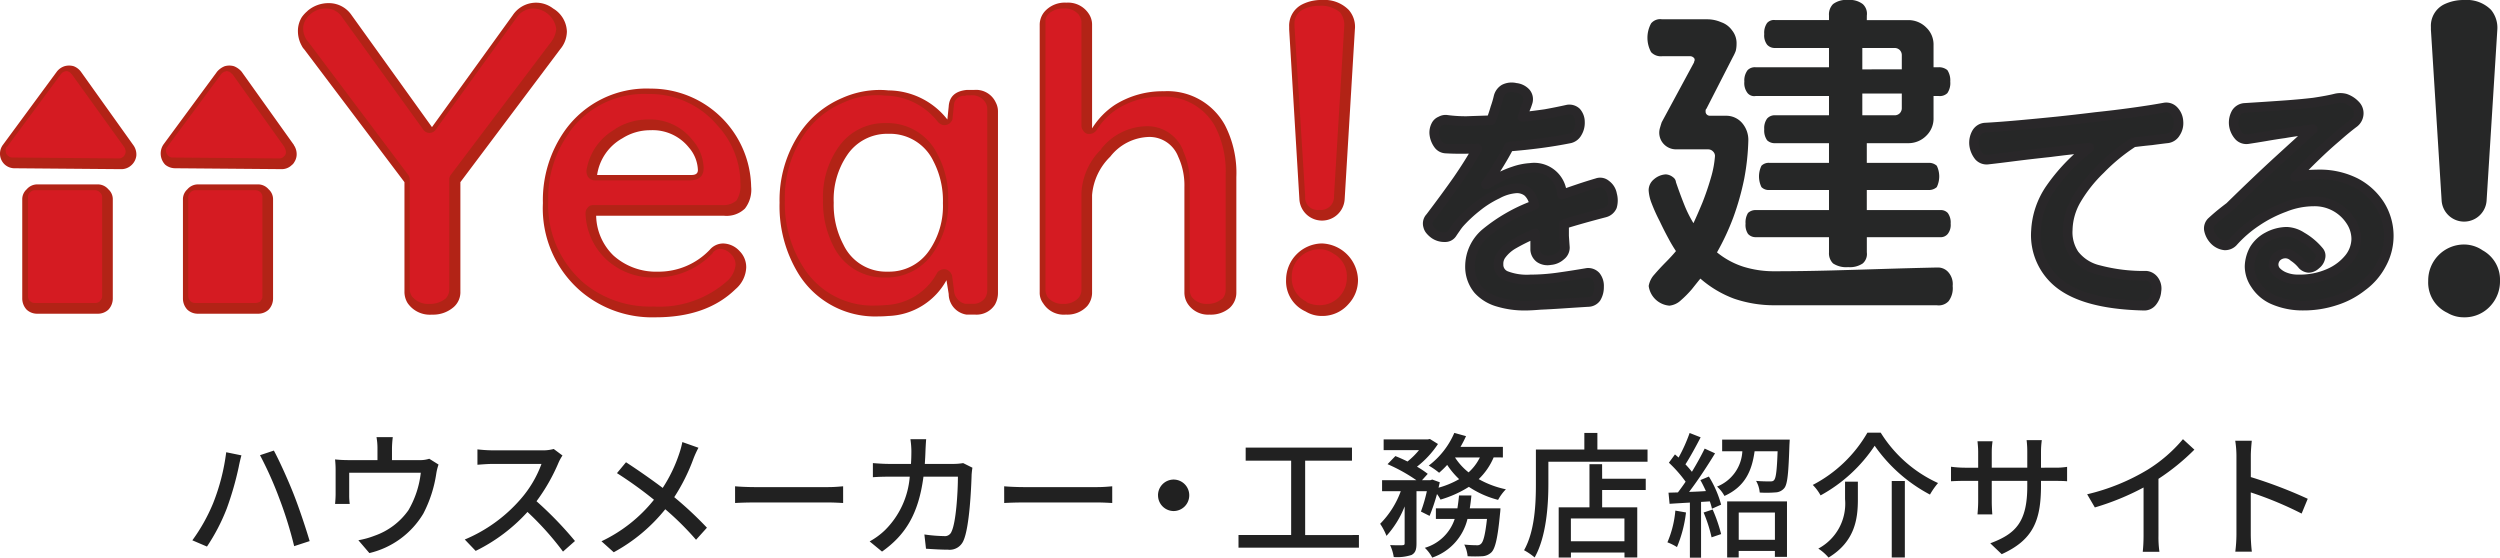
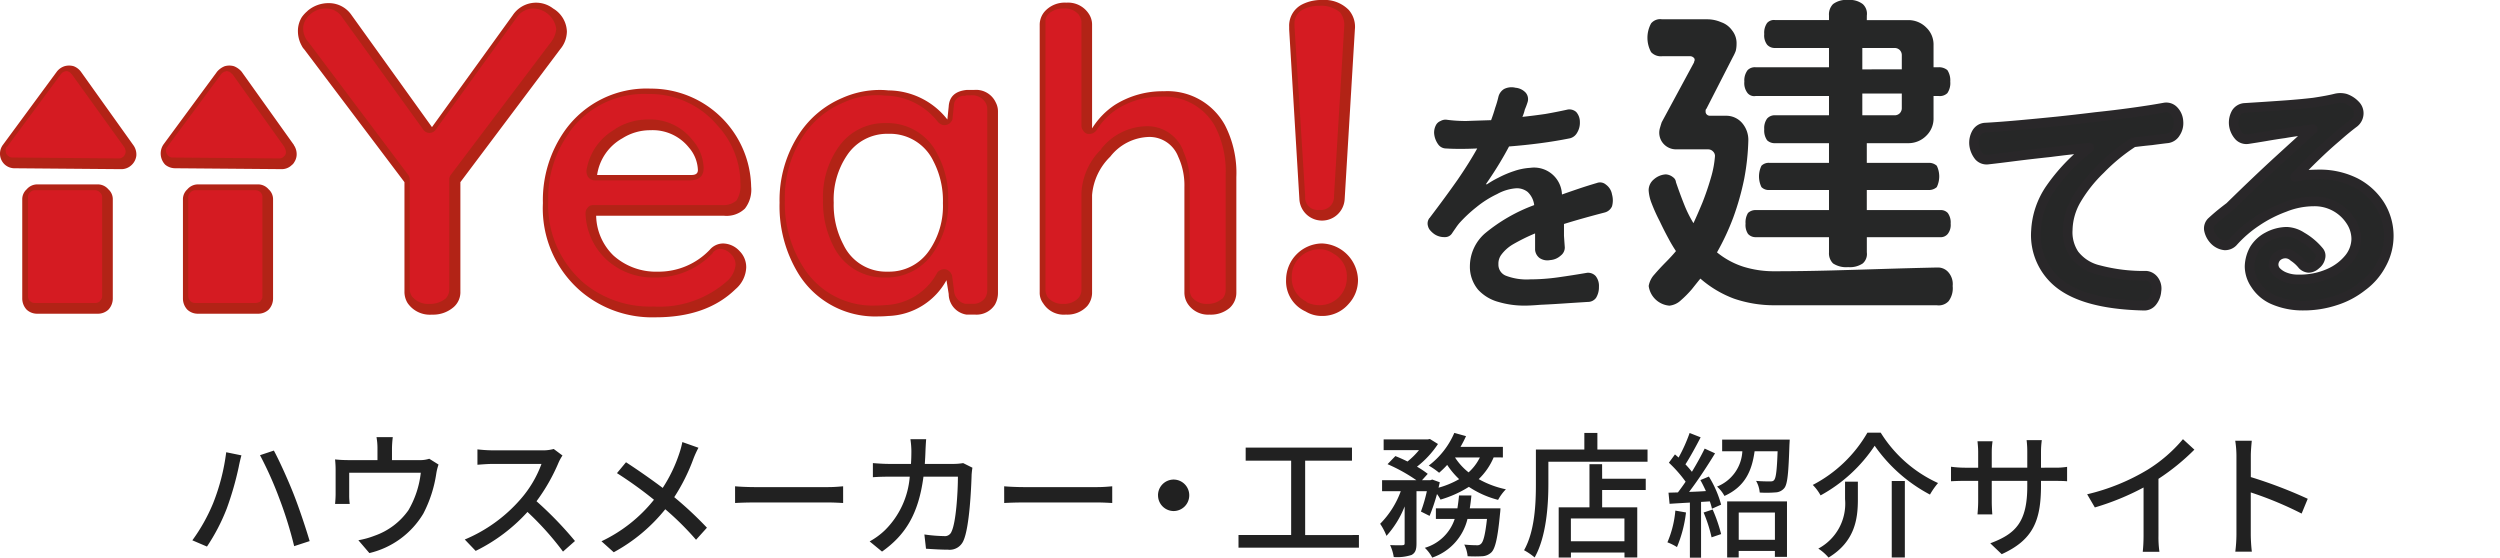
<svg xmlns="http://www.w3.org/2000/svg" width="260" height="58" viewBox="0 0 260 58">
  <g id="グループ_843" data-name="グループ 843" transform="translate(8934 2384)">
    <g id="グループ_552" data-name="グループ 552" transform="translate(-8960.635 -2390.307)">
      <g id="グループ_536" data-name="グループ 536" transform="translate(26.635 6.307)">
-         <path id="パス_267" data-name="パス 267" d="M619.621,123.815a3.555,3.555,0,0,1,2.781,1.029,2.936,2.936,0,0,1,.649,2.056l-1.112,17.715a2.344,2.344,0,0,1-4.684,0L616.143,126.9v-.28a2.491,2.491,0,0,1,1.344-2.337A4.684,4.684,0,0,1,619.621,123.815Zm1.9,26.036a3.474,3.474,0,0,1,1.808,3.178,3.751,3.751,0,0,1-.927,2.525,3.607,3.607,0,0,1-2.829,1.261,3.3,3.3,0,0,1-1.715-.467,3.472,3.472,0,0,1-1.995-3.319,3.732,3.732,0,0,1,3.757-3.786A3.426,3.426,0,0,1,621.522,149.851Z" transform="translate(-363.329 -123.815)" fill="#262727" fill-rule="evenodd" />
        <g id="グループ_528" data-name="グループ 528" transform="translate(148.482 9.089)">
          <g id="グループ_527" data-name="グループ 527" transform="translate(0 0)">
            <path id="パス_284" data-name="パス 284" d="M427.508,140.532a1.065,1.065,0,0,1,.889.256,1.542,1.542,0,0,1,.38,1.024,1.991,1.991,0,0,1-.3,1.152,1.175,1.175,0,0,1-.719.555q-1.483.3-3.09.512t-3.259.341q-.424.811-1.017,1.792T419,148.3h.127a9.8,9.8,0,0,1,1.185-.683,10.542,10.542,0,0,1,1.609-.683,6.383,6.383,0,0,1,1.693-.341,2.9,2.9,0,0,1,3.3,2.774q.846-.3,1.734-.6t1.905-.6a.929.929,0,0,1,.931.17,1.574,1.574,0,0,1,.635,1.024,2.269,2.269,0,0,1,0,1.237,1.137,1.137,0,0,1-.761.64q-2.455.64-4.233,1.195v1.238q.043.639.084,1.194a1.054,1.054,0,0,1-.423.854,1.8,1.8,0,0,1-1.1.469,1.455,1.455,0,0,1-1.1-.214,1.186,1.186,0,0,1-.467-.853v-1.707a19.937,19.937,0,0,0-2.328,1.152,4.108,4.108,0,0,0-1.185,1.067,1.534,1.534,0,0,0-.3.981,1.229,1.229,0,0,0,.763,1.194,6.042,6.042,0,0,0,2.539.385,21.122,21.122,0,0,0,2.919-.213q1.526-.216,3.006-.471a1.077,1.077,0,0,1,.889.342,1.628,1.628,0,0,1,.338,1.109,2.12,2.12,0,0,1-.3,1.153,1.041,1.041,0,0,1-.847.426q-1.4.087-2.666.171t-2.285.128q-1.017.085-1.609.085a9.476,9.476,0,0,1-2.752-.384,4.446,4.446,0,0,1-2.115-1.279,3.735,3.735,0,0,1-.847-2.476,4.562,4.562,0,0,1,1.566-3.371,17.474,17.474,0,0,1,5.121-2.944,2.229,2.229,0,0,0-.678-1.366,1.8,1.8,0,0,0-1.185-.384,4.789,4.789,0,0,0-1.99.6,10.5,10.5,0,0,0-2.157,1.365,14.412,14.412,0,0,0-1.778,1.664,5.678,5.678,0,0,0-.381.512c-.141.2-.268.383-.38.554a.853.853,0,0,1-.762.384,1.825,1.825,0,0,1-1.058-.3,2.356,2.356,0,0,1-.466-.426,1.018,1.018,0,0,1-.212-.427.929.929,0,0,1,.171-.853c.028,0,.041-.015.041-.043q1.651-2.175,2.878-3.926,1.227-1.792,2.032-3.243-.931.042-1.736.043-.846,0-1.523-.043a1,1,0,0,1-.8-.427,2.246,2.246,0,0,1-.423-1.152,1.639,1.639,0,0,1,.17-.81.91.91,0,0,1,.508-.47.992.992,0,0,1,.635-.128,14.708,14.708,0,0,0,2.074.128q1.185-.042,2.539-.085c.171-.455.311-.882.423-1.28a10.325,10.325,0,0,0,.338-1.152,1.315,1.315,0,0,1,.593-.811,1.723,1.723,0,0,1,1.185-.128,1.632,1.632,0,0,1,1.058.512,1.034,1.034,0,0,1,.211.938,6.88,6.88,0,0,1-.3.811,4.013,4.013,0,0,1-.254.768q1.185-.128,2.37-.3Q426.365,140.788,427.508,140.532Z" transform="translate(-412.952 -138.228)" fill="#262727" fill-rule="evenodd" />
-             <path id="パス_285" data-name="パス 285" d="M427.508,140.532q-1.143.256-2.328.469-1.185.171-2.37.3a4.013,4.013,0,0,0,.254-.768,6.88,6.88,0,0,0,.3-.811,1.034,1.034,0,0,0-.211-.938,1.632,1.632,0,0,0-1.058-.512,1.723,1.723,0,0,0-1.185.128,1.315,1.315,0,0,0-.593.811,10.325,10.325,0,0,1-.338,1.152c-.113.4-.253.825-.423,1.28q-1.353.043-2.539.085a14.708,14.708,0,0,1-2.074-.128.992.992,0,0,0-.635.128.91.91,0,0,0-.508.47,1.639,1.639,0,0,0-.17.81,2.246,2.246,0,0,0,.423,1.152,1,1,0,0,0,.8.427q.678.042,1.523.043.8,0,1.736-.043-.8,1.451-2.032,3.243-1.228,1.75-2.878,3.926c0,.029-.013.043-.041.043a.929.929,0,0,0-.171.853,1.018,1.018,0,0,0,.212.427,2.356,2.356,0,0,0,.466.426,1.825,1.825,0,0,0,1.058.3.853.853,0,0,0,.762-.384c.112-.171.24-.356.38-.554a5.678,5.678,0,0,1,.381-.512,14.412,14.412,0,0,1,1.778-1.664,10.5,10.5,0,0,1,2.157-1.365,4.789,4.789,0,0,1,1.99-.6,1.8,1.8,0,0,1,1.185.384,2.229,2.229,0,0,1,.678,1.366,17.474,17.474,0,0,0-5.121,2.944,4.562,4.562,0,0,0-1.566,3.371,3.735,3.735,0,0,0,.847,2.476,4.446,4.446,0,0,0,2.115,1.279,9.476,9.476,0,0,0,2.752.384q.592,0,1.609-.085,1.015-.042,2.285-.128t2.666-.171a1.041,1.041,0,0,0,.847-.426,2.12,2.12,0,0,0,.3-1.153,1.628,1.628,0,0,0-.338-1.109,1.077,1.077,0,0,0-.889-.342q-1.482.256-3.006.471a21.122,21.122,0,0,1-2.919.213,6.042,6.042,0,0,1-2.539-.385,1.229,1.229,0,0,1-.763-1.194,1.534,1.534,0,0,1,.3-.981,4.108,4.108,0,0,1,1.185-1.067,19.937,19.937,0,0,1,2.328-1.152v1.707a1.186,1.186,0,0,0,.467.853,1.455,1.455,0,0,0,1.1.214,1.8,1.8,0,0,0,1.1-.469,1.054,1.054,0,0,0,.423-.854q-.042-.554-.084-1.194v-1.238q1.777-.555,4.233-1.195a1.137,1.137,0,0,0,.761-.64,2.269,2.269,0,0,0,0-1.237,1.574,1.574,0,0,0-.635-1.024.929.929,0,0,0-.931-.17q-1.015.3-1.905.6t-1.734.6a2.9,2.9,0,0,0-3.3-2.774,6.383,6.383,0,0,0-1.693.341,10.542,10.542,0,0,0-1.609.683,9.8,9.8,0,0,0-1.185.683H419q.8-1.152,1.4-2.134t1.017-1.792q1.649-.128,3.259-.341t3.09-.512a1.175,1.175,0,0,0,.719-.555,1.991,1.991,0,0,0,.3-1.152,1.542,1.542,0,0,0-.38-1.024A1.065,1.065,0,0,0,427.508,140.532Z" transform="translate(-412.952 -138.228)" fill="none" stroke="#292729" stroke-linecap="round" stroke-linejoin="round" stroke-width="1" fill-rule="evenodd" />
          </g>
        </g>
        <g id="グループ_529" data-name="グループ 529" transform="translate(171.334 0)">
          <path id="パス_286" data-name="パス 286" d="M482.349,148.734q2.834-.084,4.909-.128h.17a1.431,1.431,0,0,1,.973.427,1.866,1.866,0,0,1,.508,1.493,2.251,2.251,0,0,1-.423,1.579,1.4,1.4,0,0,1-1.229.427h-16.8a12.852,12.852,0,0,1-4.275-.683,11.307,11.307,0,0,1-3.512-2.091q-.382.469-.889,1.109a10.943,10.943,0,0,1-1.142,1.152,2.053,2.053,0,0,1-1.186.555,2.368,2.368,0,0,1-2.158-2.048,2.347,2.347,0,0,1,.592-1.194q.551-.639,1.186-1.28t1.057-1.153a14.7,14.7,0,0,1-.762-1.28q-.467-.854-.931-1.835a17.715,17.715,0,0,1-.846-1.878,4.37,4.37,0,0,1-.3-1.322,1.461,1.461,0,0,1,.55-1.152,2.053,2.053,0,0,1,1.228-.512,1.314,1.314,0,0,1,.761.3.7.7,0,0,1,.3.512q.422,1.237.847,2.3a12.6,12.6,0,0,0,.973,1.963q.381-.811.932-2.133.507-1.28.887-2.6A10.544,10.544,0,0,0,464.19,137a.656.656,0,0,0-.211-.469.689.689,0,0,0-.508-.213h-3.343a1.761,1.761,0,0,1-1.269-.554,1.717,1.717,0,0,1-.382-1.707q.085-.3.17-.555l3.343-6.187a.384.384,0,0,0,.043-.17.176.176,0,0,0,.041-.128.287.287,0,0,0-.127-.256.515.515,0,0,0-.381-.128h-2.879a1.376,1.376,0,0,1-1.142-.427,3.122,3.122,0,0,1,0-2.987,1.227,1.227,0,0,1,1.142-.427h4.656a3.62,3.62,0,0,1,1.481.3,2.3,2.3,0,0,1,1.143.853,2.118,2.118,0,0,1,.466,1.408,3.009,3.009,0,0,1-.084.726,4.439,4.439,0,0,1-.3.64l-2.751,5.377a.244.244,0,0,0-.085.171v.128a.411.411,0,0,0,.126.3.458.458,0,0,0,.339.128h1.651a2.18,2.18,0,0,1,1.693.768,2.687,2.687,0,0,1,.635,1.835,24.486,24.486,0,0,1-.423,3.926,27.677,27.677,0,0,1-1.143,4.053,25.277,25.277,0,0,1-1.693,3.627,8.394,8.394,0,0,0,2.751,1.493,10.594,10.594,0,0,0,3.218.47q2.878,0,6.01-.085T482.349,148.734Zm1.057-16.172a.754.754,0,0,0,.212-.555v-1.493h-4.106v2.261h3.344A.741.741,0,0,0,483.406,132.563Zm.212-4.566v-1.451a.752.752,0,0,0-.212-.554.741.741,0,0,0-.55-.214h-3.344V128Zm-3.64-5.12h4.359a2.609,2.609,0,0,1,1.821.768,2.427,2.427,0,0,1,.761,1.835v2.3h.509a1.361,1.361,0,0,1,.931.3,1.966,1.966,0,0,1,.3,1.195,1.853,1.853,0,0,1-.3,1.194,1.133,1.133,0,0,1-.931.3h-.509v2.262a2.48,2.48,0,0,1-.761,1.878,2.615,2.615,0,0,1-1.821.768h-4.359v2.048h6.391a1.2,1.2,0,0,1,.888.3,2.547,2.547,0,0,1,0,2.219,1.2,1.2,0,0,1-.888.3h-6.391v2.091H487.6a1,1,0,0,1,.8.3,1.683,1.683,0,0,1,.3,1.109,1.505,1.505,0,0,1-.3,1.067.939.939,0,0,1-.8.341h-7.618v1.579a1.306,1.306,0,0,1-.424,1.152,2.4,2.4,0,0,1-1.523.384,2.487,2.487,0,0,1-1.566-.384,1.48,1.48,0,0,1-.423-1.152v-1.579h-7.576a1.059,1.059,0,0,1-.846-.341,1.675,1.675,0,0,1-.255-1.067,1.88,1.88,0,0,1,.255-1.109,1.137,1.137,0,0,1,.846-.3h7.576v-2.091h-6.178a1.057,1.057,0,0,1-.846-.3,2.541,2.541,0,0,1,0-2.219,1.054,1.054,0,0,1,.846-.3h6.178v-2.048h-5.587a1.141,1.141,0,0,1-.847-.3,1.764,1.764,0,0,1-.3-1.153,1.68,1.68,0,0,1,.3-1.109,1.062,1.062,0,0,1,.847-.341h5.587V130.77h-7.618a.9.9,0,0,1-.846-.3,1.675,1.675,0,0,1-.339-1.194,1.774,1.774,0,0,1,.339-1.195,1.056,1.056,0,0,1,.846-.3h7.618v-2.006h-5.587a1.061,1.061,0,0,1-.847-.341,1.58,1.58,0,0,1-.3-1.109,1.758,1.758,0,0,1,.3-1.152.955.955,0,0,1,.847-.3h5.587v-.469a1.539,1.539,0,0,1,.423-1.195,2.3,2.3,0,0,1,1.566-.427,2.224,2.224,0,0,1,1.523.427,1.361,1.361,0,0,1,.424,1.195Z" transform="translate(-457.165 -120.785)" fill="#262727" fill-rule="evenodd" />
        </g>
        <g id="グループ_531" data-name="グループ 531" transform="translate(205.303 11.165)">
          <g id="グループ_530" data-name="グループ 530" transform="translate(0 0)">
            <path id="パス_287" data-name="パス 287" d="M541.349,142.738q1.863-.256,3.259-.512a1.069,1.069,0,0,1,.931.3,1.75,1.75,0,0,1,.508,1.152,1.8,1.8,0,0,1-.3,1.194,1.145,1.145,0,0,1-.8.555c-.507.057-1.073.128-1.693.214q-.889.085-1.9.213a19.6,19.6,0,0,0-3.429,2.816,14.78,14.78,0,0,0-2.5,3.158,6.486,6.486,0,0,0-.889,3.115,4.134,4.134,0,0,0,.678,2.56,4.513,4.513,0,0,0,2.539,1.622,18.163,18.163,0,0,0,4.952.6,1.141,1.141,0,0,1,.8.47,1.434,1.434,0,0,1,.254,1.109,2,2,0,0,1-.423,1.109,1.04,1.04,0,0,1-.847.426q-5.756-.128-8.507-2.048a6.426,6.426,0,0,1-2.751-5.76,8.466,8.466,0,0,1,1.481-4.353,19.048,19.048,0,0,1,4.063-4.267q-2.115.214-4.105.47-1.988.213-3.681.426-1.652.213-2.794.341a1.076,1.076,0,0,1-.889-.341,2.335,2.335,0,0,1-.508-1.195,2.071,2.071,0,0,1,.255-1.238,1.113,1.113,0,0,1,.847-.554q1.565-.085,3.47-.257t4.021-.384q2.031-.213,4.105-.47Q539.529,142.994,541.349,142.738Z" transform="translate(-524.794 -142.21)" fill="#262727" fill-rule="evenodd" />
            <path id="パス_288" data-name="パス 288" d="M541.349,142.738q-1.82.256-3.852.469-2.074.256-4.105.47-2.116.213-4.021.384t-3.47.257a1.113,1.113,0,0,0-.847.554,2.071,2.071,0,0,0-.255,1.238,2.335,2.335,0,0,0,.508,1.195,1.076,1.076,0,0,0,.889.341q1.142-.127,2.794-.341,1.692-.214,3.681-.426,1.99-.257,4.105-.47a19.048,19.048,0,0,0-4.063,4.267,8.466,8.466,0,0,0-1.481,4.353,6.426,6.426,0,0,0,2.751,5.76q2.752,1.92,8.507,2.048a1.04,1.04,0,0,0,.847-.426,2,2,0,0,0,.423-1.109,1.434,1.434,0,0,0-.254-1.109,1.141,1.141,0,0,0-.8-.47,18.163,18.163,0,0,1-4.952-.6,4.513,4.513,0,0,1-2.539-1.622,4.134,4.134,0,0,1-.678-2.56,6.486,6.486,0,0,1,.889-3.115,14.78,14.78,0,0,1,2.5-3.158,19.6,19.6,0,0,1,3.429-2.816q1.016-.128,1.9-.213c.62-.086,1.186-.156,1.693-.214a1.145,1.145,0,0,0,.8-.555,1.8,1.8,0,0,0,.3-1.194,1.75,1.75,0,0,0-.508-1.152,1.069,1.069,0,0,0-.931-.3Q543.212,142.482,541.349,142.738Z" transform="translate(-524.794 -142.21)" fill="none" stroke="#292729" stroke-linecap="round" stroke-linejoin="round" stroke-width="1" fill-rule="evenodd" />
          </g>
        </g>
        <g id="グループ_533" data-name="グループ 533" transform="translate(229.726 10.177)">
          <g id="グループ_532" data-name="グループ 532" transform="translate(0 0)">
            <path id="パス_289" data-name="パス 289" d="M582.929,140.806q1.438-.213,2.285-.426a2.028,2.028,0,0,1,1.016,0,2.572,2.572,0,0,1,1.058.683,1.2,1.2,0,0,1,.339,1.024,1.249,1.249,0,0,1-.464.811q-.807.6-1.864,1.536-1.059.9-2.158,1.963t-2.116,2.134q.635-.128,1.311-.214.677-.043,1.355-.043a8.287,8.287,0,0,1,3.6.854,6.653,6.653,0,0,1,2.539,2.3,6.087,6.087,0,0,1,.17,6.187,6.743,6.743,0,0,1-1.989,2.3,8.727,8.727,0,0,1-2.838,1.493,10.547,10.547,0,0,1-3.3.512,7.651,7.651,0,0,1-3.175-.64,4.187,4.187,0,0,1-1.82-1.578,3.351,3.351,0,0,1-.593-1.877,3.868,3.868,0,0,1,.508-1.793,3.587,3.587,0,0,1,1.4-1.28,4.3,4.3,0,0,1,1.947-.512,3.067,3.067,0,0,1,1.566.512,6.6,6.6,0,0,1,1.82,1.536.712.712,0,0,1,.128.64,1.206,1.206,0,0,1-.466.726,1.151,1.151,0,0,1-.762.341,1.029,1.029,0,0,1-.634-.3,4.047,4.047,0,0,0-.932-.853,1.27,1.27,0,0,0-.762-.341,1.307,1.307,0,0,0-.973.341,1.159,1.159,0,0,0-.339.853,1.093,1.093,0,0,0,.253.64,2.437,2.437,0,0,0,.889.6,3.619,3.619,0,0,0,1.439.257,7.463,7.463,0,0,0,3.218-.64,5.516,5.516,0,0,0,2.073-1.579,3.311,3.311,0,0,0,.721-1.963,3.421,3.421,0,0,0-.594-1.92,4.456,4.456,0,0,0-3.85-2.005,8.184,8.184,0,0,0-3.006.6A13.51,13.51,0,0,0,577,153.181a12.756,12.756,0,0,0-2.455,2.134,1.147,1.147,0,0,1-.847.341,1.764,1.764,0,0,1-1.058-.512,2.154,2.154,0,0,1-.592-1.11.97.97,0,0,1,.3-.854q.464-.426.931-.81.424-.342.93-.725,2.922-2.859,5.164-4.908t3.471-3.158c-.281.029-.692.085-1.228.171q-.761.085-1.735.256-.931.128-1.9.3-1.016.17-1.862.3a1.071,1.071,0,0,1-.931-.3,2.137,2.137,0,0,1-.55-1.195,2.062,2.062,0,0,1,.254-1.238,1.134,1.134,0,0,1,.846-.512q2.073-.127,3.894-.256Q581.489,140.977,582.929,140.806Z" transform="translate(-572.046 -140.315)" fill="#262727" fill-rule="evenodd" />
            <path id="パス_290" data-name="パス 290" d="M582.929,140.806q-1.44.171-3.3.3-1.82.128-3.894.256a1.134,1.134,0,0,0-.846.512,2.062,2.062,0,0,0-.254,1.238,2.137,2.137,0,0,0,.55,1.195,1.071,1.071,0,0,0,.931.3q.846-.128,1.862-.3.973-.171,1.9-.3.974-.17,1.735-.256c.536-.086.947-.142,1.228-.171q-1.228,1.109-3.471,3.158t-5.164,4.908q-.508.383-.93.725-.467.384-.931.81a.97.97,0,0,0-.3.854,2.154,2.154,0,0,0,.592,1.11,1.764,1.764,0,0,0,1.058.512,1.147,1.147,0,0,0,.847-.341A12.756,12.756,0,0,1,577,153.181a13.51,13.51,0,0,1,2.919-1.493,8.184,8.184,0,0,1,3.006-.6,4.456,4.456,0,0,1,3.85,2.005,3.421,3.421,0,0,1,.594,1.92,3.311,3.311,0,0,1-.721,1.963,5.516,5.516,0,0,1-2.073,1.579,7.463,7.463,0,0,1-3.218.64,3.619,3.619,0,0,1-1.439-.257,2.437,2.437,0,0,1-.889-.6,1.093,1.093,0,0,1-.253-.64,1.159,1.159,0,0,1,.339-.853,1.307,1.307,0,0,1,.973-.341,1.27,1.27,0,0,1,.762.341,4.047,4.047,0,0,1,.932.853,1.029,1.029,0,0,0,.634.3,1.151,1.151,0,0,0,.762-.341,1.206,1.206,0,0,0,.466-.726.712.712,0,0,0-.128-.64,6.6,6.6,0,0,0-1.82-1.536,3.067,3.067,0,0,0-1.566-.512,4.3,4.3,0,0,0-1.947.512,3.587,3.587,0,0,0-1.4,1.28,3.868,3.868,0,0,0-.508,1.793,3.351,3.351,0,0,0,.593,1.877,4.187,4.187,0,0,0,1.82,1.578,7.651,7.651,0,0,0,3.175.64,10.547,10.547,0,0,0,3.3-.512,8.727,8.727,0,0,0,2.838-1.493,6.743,6.743,0,0,0,1.989-2.3,6.087,6.087,0,0,0-.17-6.187,6.653,6.653,0,0,0-2.539-2.3,8.287,8.287,0,0,0-3.6-.854q-.677,0-1.355.043-.676.085-1.311.214,1.014-1.067,2.116-2.134t2.158-1.963q1.06-.939,1.864-1.536a1.249,1.249,0,0,0,.464-.811,1.2,1.2,0,0,0-.339-1.024,2.572,2.572,0,0,0-1.058-.683,2.028,2.028,0,0,0-1.016,0Q584.368,140.593,582.929,140.806Z" transform="translate(-572.046 -140.315)" fill="none" stroke="#292729" stroke-linecap="round" stroke-linejoin="round" stroke-width="1" fill-rule="evenodd" />
          </g>
        </g>
        <g id="グループ_535" data-name="グループ 535" transform="translate(0 0)">
          <path id="パス_291" data-name="パス 291" d="M181.579,126.979a3.344,3.344,0,0,1,2.17-.791,2.848,2.848,0,0,1,2.4,1.257l8.356,11.636,8.4-11.636a2.909,2.909,0,0,1,4.2-.7,2.9,2.9,0,0,1,1.431,2.374v.046a2.919,2.919,0,0,1-.693,1.815L197.46,144.806v11.358a2.055,2.055,0,0,1-.692,1.629,3.251,3.251,0,0,1-2.262.791,2.8,2.8,0,0,1-2.539-1.21,2.215,2.215,0,0,1-.323-1.209V144.806L181.21,130.982a1.256,1.256,0,0,1-.231-.326,3.122,3.122,0,0,1-.415-1.536,2.718,2.718,0,0,1,.415-1.49,3.407,3.407,0,0,1,.554-.6Zm-28.116,18.059h6.278a1.441,1.441,0,0,1,1.108.512,1.381,1.381,0,0,1,.462,1.07v10.286a1.69,1.69,0,0,1-.462,1.164,1.593,1.593,0,0,1-1.108.419h-6.278a1.594,1.594,0,0,1-1.108-.419,1.692,1.692,0,0,1-.461-1.164V146.621a1.382,1.382,0,0,1,.461-1.07A1.441,1.441,0,0,1,153.463,145.039Zm2.816-12.288a1.715,1.715,0,0,1,.97,0,1.682,1.682,0,0,1,.738.559l5.448,7.633a1.647,1.647,0,0,1,.323,1.117,1.588,1.588,0,0,1-.507.978,1.536,1.536,0,0,1-1.063.418l-11.034-.093a1.532,1.532,0,0,1-1.062-.372,1.537,1.537,0,0,1-.185-2.095l5.586-7.587A1.651,1.651,0,0,1,156.279,132.751Zm20.129,12.288a1.44,1.44,0,0,1,1.108.512,1.38,1.38,0,0,1,.462,1.07v10.286a1.689,1.689,0,0,1-.462,1.164,1.592,1.592,0,0,1-1.108.419h-6.233a1.594,1.594,0,0,1-1.108-.419,1.689,1.689,0,0,1-.461-1.164V146.621a1.38,1.38,0,0,1,.461-1.07,1.441,1.441,0,0,1,1.108-.512Zm-4.247-11.729a2.023,2.023,0,0,1,.785-.559,1.715,1.715,0,0,1,.97,0,2.022,2.022,0,0,1,.785.559l5.448,7.633a.136.136,0,0,0,.046.093,1.676,1.676,0,0,1,.231,1.024,1.487,1.487,0,0,1-.231.651.922.922,0,0,1-.277.326,1.48,1.48,0,0,1-1.016.418l-11.08-.093a1.645,1.645,0,0,1-1.062-.372,1.679,1.679,0,0,1-.185-2.095Zm118.326-4.376-1.062,17.64a2.358,2.358,0,0,1-4.709,0l-1.062-17.64v-.279a2.481,2.481,0,0,1,1.338-2.328,4.376,4.376,0,0,1,2.078-.465,3.545,3.545,0,0,1,2.77,1.024A2.66,2.66,0,0,1,290.487,128.934Zm-13.527,9.914a10.881,10.881,0,0,1,1.2,5.445v11.962a2.144,2.144,0,0,1-.692,1.629,3.009,3.009,0,0,1-2.078.7,2.536,2.536,0,0,1-2.309-1.163,2.135,2.135,0,0,1-.323-1.164V145.318a7.075,7.075,0,0,0-.646-3.165,3.2,3.2,0,0,0-3.047-2.048,5.283,5.283,0,0,0-4.016,2.048,6.279,6.279,0,0,0-1.893,4v10.1a2.171,2.171,0,0,1-.507,1.443,2.808,2.808,0,0,1-2.216.884,2.516,2.516,0,0,1-2.355-1.163,1.814,1.814,0,0,1-.369-1.164V128.469a2.108,2.108,0,0,1,.508-1.4,2.793,2.793,0,0,1,2.262-.93,2.57,2.57,0,0,1,2.308,1.117,2.013,2.013,0,0,1,.369,1.21v10.752a7.942,7.942,0,0,1,2.4-2.467,9.324,9.324,0,0,1,5.079-1.4A6.805,6.805,0,0,1,276.96,138.849Zm10.111,12.334a3.891,3.891,0,0,1,3.74,3.77,3.629,3.629,0,0,1-.969,2.514,3.59,3.59,0,0,1-2.817,1.257,3.208,3.208,0,0,1-1.661-.466,3.449,3.449,0,0,1-2.031-3.306,3.792,3.792,0,0,1,3.74-3.77Zm-36.426-15.965h.231a2.256,2.256,0,0,1,2.262,1.3,1.986,1.986,0,0,1,.231.977V156.3a2.462,2.462,0,0,1-.323,1.256,2.273,2.273,0,0,1-2.077,1.024h-.878a2.176,2.176,0,0,1-1.846-2.14L248.014,155a7.159,7.159,0,0,1-6.048,3.723q-.507.046-1.016.046a9.378,9.378,0,0,1-8.264-4.328,13.432,13.432,0,0,1-2.031-7.495,12.568,12.568,0,0,1,2.078-7.214,10.031,10.031,0,0,1,4.432-3.677,9.6,9.6,0,0,1,3.924-.838,7.972,7.972,0,0,1,.877.047,7.855,7.855,0,0,1,6.14,3.026l.139-1.35q.092-1.536,1.846-1.722h.554Zm-4.016,7.354a5.008,5.008,0,0,0-4.617-2.793h-.093a5.006,5.006,0,0,0-4.247,2.234,8.2,8.2,0,0,0-1.385,4.934,8.833,8.833,0,0,0,1.016,4.375,4.911,4.911,0,0,0,4.571,2.793h.092a5.034,5.034,0,0,0,4.247-2.188,8.125,8.125,0,0,0,1.431-4.933A8.933,8.933,0,0,0,246.628,142.572Zm-34.949,1.489h9.834q.646,0,.647-.512a3.746,3.746,0,0,0-.924-2.327,4.823,4.823,0,0,0-4.016-1.815,5.381,5.381,0,0,0-2.909.838A5.227,5.227,0,0,0,211.679,144.061Zm13.2,4.236h-13.3a5.924,5.924,0,0,0,1.8,4.142A6.613,6.613,0,0,0,218,154.115a7.344,7.344,0,0,0,5.4-2.281,1.834,1.834,0,0,1,1.385-.651,2.375,2.375,0,0,1,1.709.791,2.352,2.352,0,0,1,.692,1.722,3.12,3.12,0,0,1-1.108,2.234q-3,2.932-8.31,2.932a11.483,11.483,0,0,1-7.663-2.606,11.353,11.353,0,0,1-4.063-9.262,12.528,12.528,0,0,1,2.308-7.587,10.431,10.431,0,0,1,8.911-4.329A10.413,10.413,0,0,1,227.7,145.271a3.2,3.2,0,0,1-.647,2.281A2.744,2.744,0,0,1,224.884,148.3Z" transform="translate(-149.58 -125.862)" fill="#b22316" fill-rule="evenodd" />
          <g id="グループ_534" data-name="グループ 534" transform="translate(0.593 0.605)">
            <path id="パス_292" data-name="パス 292" d="M183.931,127.206a1.988,1.988,0,0,1,1.708.932l8.4,11.636a.737.737,0,0,0,.415.325.71.71,0,0,0,.508,0,.736.736,0,0,0,.416-.325l8.4-11.636a2.1,2.1,0,0,1,1.754-.932,2.468,2.468,0,0,1,2.355,2.1v.046a2.565,2.565,0,0,1-.508,1.3l-10.433,13.824a.8.8,0,0,0-.185.512v11.356a1.39,1.39,0,0,1-.369,1.024,2.566,2.566,0,0,1-1.663.559,2.169,2.169,0,0,1-1.893-.837l.046.046a1.333,1.333,0,0,1-.231-.792V144.986a.807.807,0,0,0-.184-.512l-10.388-13.824a1.515,1.515,0,0,1-.185-.233,2.21,2.21,0,0,1-.323-1.116,1.756,1.756,0,0,1,.323-1.024,1.561,1.561,0,0,1,.37-.419l.046-.047A2.377,2.377,0,0,1,183.931,127.206ZM174.19,134l5.448,7.633v.047a.9.9,0,0,1,.139.466.578.578,0,0,1-.092.326l-.139.139a.622.622,0,0,1-.461.187L168,142.706a.625.625,0,0,1-.462-.187.813.813,0,0,1-.231-.419v-.047a.508.508,0,0,1,.138-.466l5.587-7.54a.837.837,0,0,1,.369-.279h.046a.387.387,0,0,1,.369,0h.046a.915.915,0,0,1,.323.279Zm2.955,12.334a.7.7,0,0,1,.185.512v10.287a.636.636,0,0,1-.185.466v.047a.858.858,0,0,1-.554.186h-6.232a.685.685,0,0,1-.507-.186.711.711,0,0,1-.231-.512V146.848a.62.62,0,0,1,.231-.512.612.612,0,0,1,.507-.233h6.232A.753.753,0,0,1,177.144,146.336Zm-20.452-12.567h.046a.482.482,0,0,1,.415,0,.583.583,0,0,1,.323.279V134l5.494,7.633a.981.981,0,0,1,.138.512.832.832,0,0,1-.231.465.734.734,0,0,1-.462.187l-11.08-.093a.625.625,0,0,1-.462-.187.535.535,0,0,1-.231-.419v-.047a.589.589,0,0,1,.092-.466h.047l5.586-7.54A.915.915,0,0,1,156.692,133.769Zm3.97,13.078v10.287a.573.573,0,0,1-.231.466v.047a.684.684,0,0,1-.507.186h-6.279a.627.627,0,0,1-.462-.186h-.046a.8.8,0,0,1-.185-.512V146.848a.694.694,0,0,1,.185-.512h.046a.568.568,0,0,1,.462-.233h6.279a.7.7,0,0,1,.507.233A.62.62,0,0,1,160.663,146.848Zm124.005-18.012a1.592,1.592,0,0,1,.923-1.536,3.457,3.457,0,0,1,1.661-.372,3.048,3.048,0,0,1,2.171.7,2.111,2.111,0,0,1,.416,1.443l-1.063,17.64a1.365,1.365,0,0,1-1.524,1.443,1.3,1.3,0,0,1-1.476-1.4v-.047l-1.108-17.64ZM276.4,139.447a10.227,10.227,0,0,1,1.108,5.073v11.916a1.326,1.326,0,0,1-.37.977H277.1a2.2,2.2,0,0,1-1.478.512,1.939,1.939,0,0,1-1.662-.745,1.485,1.485,0,0,1-.185-.745V145.5a7.825,7.825,0,0,0-.693-3.491v-.047a4,4,0,0,0-3.831-2.513,6.152,6.152,0,0,0-4.663,2.327v.046a6.864,6.864,0,0,0-2.077,4.515v10.1a1.308,1.308,0,0,1-.323.884,2.019,2.019,0,0,1-1.57.6,1.937,1.937,0,0,1-1.661-.745v-.047a1.236,1.236,0,0,1-.186-.7V128.649a1.072,1.072,0,0,1,.278-.838,2.171,2.171,0,0,1,1.615-.605,1.864,1.864,0,0,1,1.616.7v.047a1.058,1.058,0,0,1,.231.7V139.4a.806.806,0,0,0,.184.512.742.742,0,0,0,.416.326,1.127,1.127,0,0,0,.554-.047,1.021,1.021,0,0,0,.416-.326,6.837,6.837,0,0,1,2.124-2.187,8.362,8.362,0,0,1,4.617-1.3A6.024,6.024,0,0,1,276.4,139.447Zm9.51,18.292v-.047a2.678,2.678,0,0,1-1.523-2.559,2.777,2.777,0,0,1,.877-2.1,2.941,2.941,0,0,1,2.032-.791,2.536,2.536,0,0,1,1.431.465,2.67,2.67,0,0,1,1.385,2.421,2.863,2.863,0,0,1-.692,1.955,2.8,2.8,0,0,1-2.171.977A2.933,2.933,0,0,1,285.914,157.739Zm-35.595-21.457h.092a.4.4,0,0,1,.184-.047h.462a1.6,1.6,0,0,1,1.524.837,1.35,1.35,0,0,1,.138.606v18.8a1.558,1.558,0,0,1-.231.838,1.507,1.507,0,0,1-1.339.6h-.738a1.516,1.516,0,0,1-1.154-1.4l-.185-1.444a.837.837,0,0,0-.231-.465.92.92,0,0,0-.461-.279.879.879,0,0,0-.554.093.719.719,0,0,0-.369.372,6.39,6.39,0,0,1-5.355,3.258q-.508.046-.97.046a8.5,8.5,0,0,1-7.525-3.956,12.37,12.37,0,0,1-1.939-6.982,11.675,11.675,0,0,1,1.939-6.748,9.158,9.158,0,0,1,4.109-3.4,8.364,8.364,0,0,1,3.555-.791,6.22,6.22,0,0,1,.784.047h.047a7.066,7.066,0,0,1,5.493,2.746,1.249,1.249,0,0,0,.415.28.723.723,0,0,0,.508,0,.714.714,0,0,0,.416-.28.635.635,0,0,0,.184-.466l.139-1.349v-.047A1.047,1.047,0,0,1,250.319,136.283Zm-2.77,6.1a5.777,5.777,0,0,0-5.355-3.258h-.047a5.793,5.793,0,0,0-4.94,2.56,8.972,8.972,0,0,0-1.569,5.446,10.024,10.024,0,0,0,1.107,4.84,5.788,5.788,0,0,0,5.356,3.211h.046a5.793,5.793,0,0,0,4.94-2.559,8.972,8.972,0,0,0,1.569-5.446A9.592,9.592,0,0,0,247.549,142.38Zm-33.471-2.653a5.959,5.959,0,0,0-3.047,4.375,1.256,1.256,0,0,0,.092.466.756.756,0,0,0,.323.372.744.744,0,0,0,.462.14h9.834q1.523,0,1.477-1.35a4.57,4.57,0,0,0-1.154-2.839,5.563,5.563,0,0,0-4.663-2.141,6.262,6.262,0,0,0-3.37.977Zm-2.724,8.006a1.281,1.281,0,0,0-.322.372.926.926,0,0,0-.092.419,6.861,6.861,0,0,0,2.077,4.7,7.152,7.152,0,0,0,5.17,1.955,8.075,8.075,0,0,0,6-2.559v-.047a1.1,1.1,0,0,1,.785-.372,1.738,1.738,0,0,1,1.108.558,1.53,1.53,0,0,1,.462,1.117,2.633,2.633,0,0,1-.877,1.676A10.624,10.624,0,0,1,218,158.2a10.838,10.838,0,0,1-7.156-2.373,10.685,10.685,0,0,1-3.786-8.658,11.485,11.485,0,0,1,2.17-7.028V140.1a9.561,9.561,0,0,1,8.218-4,9.18,9.18,0,0,1,7.2,3.259,8.934,8.934,0,0,1,2.4,6.1,2.764,2.764,0,0,1-.416,1.722,2.083,2.083,0,0,1-1.523.466H211.77A1.131,1.131,0,0,0,211.354,147.732Z" transform="translate(-150.633 -126.927)" fill="#d51b22" fill-rule="evenodd" />
          </g>
        </g>
      </g>
    </g>
    <path id="パス_408" data-name="パス 408" d="M3.065-4.448A18.486,18.486,0,0,1,.9-.581L2.421.069A20.25,20.25,0,0,0,4.478-3.884,32.419,32.419,0,0,0,5.724-8.217c.056-.311.182-.847.28-1.2L4.422-9.741A21.616,21.616,0,0,1,3.065-4.448Zm6.9-.438A41.436,41.436,0,0,1,11.489.026L13.1-.5c-.392-1.341-1.133-3.543-1.665-4.884-.56-1.426-1.483-3.472-2.057-4.531l-1.441.48A37.82,37.82,0,0,1,9.964-4.886ZM25.539-9.064a3.048,3.048,0,0,1-1.05.141H21.662v-1.214a10.4,10.4,0,0,1,.084-1.172H20.053a6.554,6.554,0,0,1,.1,1.172v1.214H17.1a13.183,13.183,0,0,1-1.357-.071A10.6,10.6,0,0,1,15.8-7.85v2.47c0,.311-.028.72-.056,1.016h1.525a6.534,6.534,0,0,1-.056-.932V-7.61h7.445a9.852,9.852,0,0,1-1.287,3.9,7.2,7.2,0,0,1-3.526,2.654,8.726,8.726,0,0,1-1.679.466L19.312.746a8.927,8.927,0,0,0,5.611-4.107A13.209,13.209,0,0,0,26.266-7.5a5.344,5.344,0,0,1,.238-.96ZM38.483-10.08a4.21,4.21,0,0,1-1.217.141H32.074a14.845,14.845,0,0,1-1.525-.1v1.6c.224-.014.98-.085,1.525-.085h5.136A11.634,11.634,0,0,1,34.984-4.8,15.728,15.728,0,0,1,29.233-.665L30.366.52a17.922,17.922,0,0,0,5.388-4.051A30.442,30.442,0,0,1,39.448.591l1.245-1.1a37.371,37.371,0,0,0-4-4.136,19.363,19.363,0,0,0,2.295-4.023,4.884,4.884,0,0,1,.406-.734ZM51.86-10.8a8.849,8.849,0,0,1-.308,1.157,15.429,15.429,0,0,1-1.735,3.613C48.7-6.876,47.159-7.949,46-8.7L45.06-7.568A41.991,41.991,0,0,1,48.908-4.8,15.41,15.41,0,0,1,43.45-.482L44.724.661a17.677,17.677,0,0,0,5.36-4.474,29.716,29.716,0,0,1,3.2,3.176l1.133-1.256a37.628,37.628,0,0,0-3.4-3.176,19.824,19.824,0,0,0,2-4.009,10.313,10.313,0,0,1,.518-1.129Zm5.485,6.338c.462-.028,1.287-.056,2.071-.056h7.612c.616,0,1.245.042,1.553.056V-6.2c-.336.028-.882.085-1.567.085h-7.6c-.756,0-1.623-.042-2.071-.085Zm23.719-4.15a6.309,6.309,0,0,1-.966.085H77.077c.028-.438.056-.9.07-1.383.014-.339.042-.861.07-1.186H75.58a9.077,9.077,0,0,1,.1,1.228c0,.466-.014.917-.042,1.341H73.383c-.546,0-1.175-.042-1.707-.085v1.468c.532-.042,1.189-.056,1.707-.056H75.51a8.8,8.8,0,0,1-2.561,5.547A7.471,7.471,0,0,1,71.339-.468L72.627.591c2.407-1.708,3.792-3.868,4.31-7.792h3.582c0,1.524-.182,4.714-.658,5.7a.739.739,0,0,1-.8.48,15.886,15.886,0,0,1-2.029-.169L77.2.294c.7.042,1.525.1,2.281.1a1.559,1.559,0,0,0,1.623-.96c.616-1.383.8-5.42.84-6.846.014-.183.042-.48.084-.72Zm4.268,4.15c.462-.028,1.287-.056,2.071-.056h7.612c.616,0,1.245.042,1.553.056V-6.2c-.336.028-.882.085-1.567.085H87.4c-.756,0-1.623-.042-2.071-.085Zm16-.8a1.632,1.632,0,0,0,1.623,1.637,1.632,1.632,0,0,0,1.623-1.637A1.632,1.632,0,0,0,102.952-6.9,1.632,1.632,0,0,0,101.329-5.267Zm15.3,4.136V-8.866h4.87v-1.355H110.446v1.355h4.73v7.735H109.7V.181h12.524V-1.131Zm17.121-2.781c.07-.438.126-.875.168-1.341h-1.287c-.042.466-.1.9-.168,1.341h-2.239v1.1h1.959A4.646,4.646,0,0,1,129.078.2a3.885,3.885,0,0,1,.77,1.016,5.626,5.626,0,0,0,3.666-4.023h2.029c-.182,1.651-.378,2.371-.616,2.583a.534.534,0,0,1-.448.155c-.238,0-.756-.014-1.3-.071a3.445,3.445,0,0,1,.35,1.214,14,14,0,0,0,1.553,0,1.479,1.479,0,0,0,.938-.423c.392-.423.644-1.51.882-4.037.028-.183.042-.522.042-.522Zm1.05-5.293a5.105,5.105,0,0,1-1.175,1.553,6.4,6.4,0,0,1-1.413-1.553Zm2.393,0v-1.1h-4.408a11.98,11.98,0,0,0,.574-1.115l-1.217-.339a8.407,8.407,0,0,1-2.659,3.4,7.691,7.691,0,0,1,1.077.748,9.072,9.072,0,0,0,.84-.819,8.305,8.305,0,0,0,1.245,1.482,9.225,9.225,0,0,1-2.141.889c.042-.2.084-.381.126-.565l-.784-.282-.2.071h-.868l.6-.663a9.689,9.689,0,0,0-1.119-.748,9.878,9.878,0,0,0,2.183-2.357l-.84-.522-.21.042h-4.6v1.115h3.68a8,8,0,0,1-1.2,1.186c-.42-.212-.868-.409-1.259-.565L125.2-8.5A17.294,17.294,0,0,1,128.2-6.834h-3.568V-5.69h1.945A9.344,9.344,0,0,1,124.432-2.3a6.318,6.318,0,0,1,.658,1.256,9.994,9.994,0,0,0,1.889-3.063V-.284c0,.169-.056.2-.224.212s-.728.014-1.287-.014a4.684,4.684,0,0,1,.378,1.242,4.8,4.8,0,0,0,1.847-.212c.42-.226.518-.579.518-1.214V-5.69h1.078a15.621,15.621,0,0,1-.616,2.117l.9.452a19.332,19.332,0,0,0,.77-2.273,3.764,3.764,0,0,1,.364.579,11.556,11.556,0,0,0,2.953-1.327,9.9,9.9,0,0,0,3.037,1.355,4.855,4.855,0,0,1,.812-1.1,9.8,9.8,0,0,1-2.827-1.059,6.817,6.817,0,0,0,1.553-2.258ZM149.837-.482h-5.569V-2.853h5.569ZM147.514-8.5H146.2v4.489h-3.2V1.212h1.273V.69h5.569V1.2h1.329V-4.011h-3.652V-5.817h4.534V-6.989h-4.534Zm-.49-1.524v-1.722h-1.357v1.722h-5.038v3.585c0,2.018-.1,4.884-1.231,6.888A6.629,6.629,0,0,1,140.5,1.2c1.217-2.16,1.427-5.434,1.427-7.636V-8.753h10.313v-1.27Zm8.109,6.352a10.742,10.742,0,0,1-.826,3.3,5.45,5.45,0,0,1,.994.494,13.158,13.158,0,0,0,.938-3.6Zm2.939.2A15.192,15.192,0,0,1,158.9-.891l.994-.339a16.4,16.4,0,0,0-.882-2.555Zm-.336-3.374c.2.353.392.748.574,1.143-.6.042-1.189.071-1.749.085.91-1.186,1.917-2.724,2.7-4.009l-1.078-.494c-.35.72-.826,1.581-1.329,2.414a10.179,10.179,0,0,0-.672-.776c.5-.776,1.091-1.863,1.581-2.809l-1.147-.452a16.346,16.346,0,0,1-1.147,2.555c-.126-.113-.252-.226-.378-.325l-.63.861A13.28,13.28,0,0,1,156.2-6.678c-.266.4-.546.776-.8,1.115l-.98.028.112,1.157c.63-.042,1.343-.085,2.113-.127V1.226h1.161v-5.8l.91-.056a5.546,5.546,0,0,1,.224.762l.952-.423a10.992,10.992,0,0,0-1.273-2.922Zm7.752,3.374V-.637h-3.764V-3.474ZM160.52,1.2h1.2V.52h3.764v.621h1.259V-4.632H160.52ZM160-11.054V-9.84h2.1a4.174,4.174,0,0,1-2.631,3.67,3.628,3.628,0,0,1,.77.974c2.155-.974,2.855-2.625,3.135-4.644h2.393c-.07,1.976-.168,2.767-.364,2.992-.1.127-.224.141-.448.141-.252,0-.826,0-1.427-.056a2.927,2.927,0,0,1,.378,1.214,11.764,11.764,0,0,0,1.623-.014,1.252,1.252,0,0,0,.938-.452c.336-.423.434-1.581.532-4.531.014-.169.028-.508.028-.508Zm15.861.635a16.242,16.242,0,0,0,5.751,5.081,7.7,7.7,0,0,1,.84-1.2,13.686,13.686,0,0,1-5.961-5.237h-1.385a14.014,14.014,0,0,1-5.681,5.434,4.879,4.879,0,0,1,.812,1.087A15.917,15.917,0,0,0,175.864-10.419Zm1.777,3.67V1.2H179V-6.749Zm-4.856.071v1.821A5.292,5.292,0,0,1,170,.28a4.871,4.871,0,0,1,1.064.932c2.757-1.666,3.051-4.051,3.051-6.041V-6.678ZM193.16-8.132V-9.77A9.283,9.283,0,0,1,193.244-11h-1.581a9.829,9.829,0,0,1,.07,1.228v1.637h-3.694V-9.756a7.669,7.669,0,0,1,.084-1.129h-1.567c.014.183.07.635.07,1.129v1.623h-1.371a11.279,11.279,0,0,1-1.455-.1v1.51c.224-.014.8-.042,1.455-.042h1.371v2.117c0,.579-.056,1.172-.07,1.369h1.539c-.014-.2-.056-.79-.056-1.369V-6.763h3.694V-6.2c0,3.74-1.231,4.954-3.848,5.928L189.074.859c3.274-1.482,4.086-3.5,4.086-7.142v-.48h1.329c.658,0,1.161.014,1.385.042v-1.5a7.85,7.85,0,0,1-1.4.085Zm12.216,1.157a23.252,23.252,0,0,0,3.736-3.035L207.923-11.1a15.346,15.346,0,0,1-3.652,3.162,21.869,21.869,0,0,1-6.311,2.569l.8,1.369a26.693,26.693,0,0,0,5.066-2.075v5.025a16.5,16.5,0,0,1-.084,1.666h1.735a10.706,10.706,0,0,1-.1-1.666ZM220.9-4.9a48.032,48.032,0,0,0-5.919-2.258v-2.2c0-.494.056-1.115.1-1.581h-1.721a10.3,10.3,0,0,1,.126,1.581V-1.2A14.9,14.9,0,0,1,213.367.6h1.721a16.678,16.678,0,0,1-.112-1.807V-5.563a37.125,37.125,0,0,1,5.29,2.2Z" transform="translate(-8914.896 -2327.226)" fill="#212121" />
  </g>
</svg>